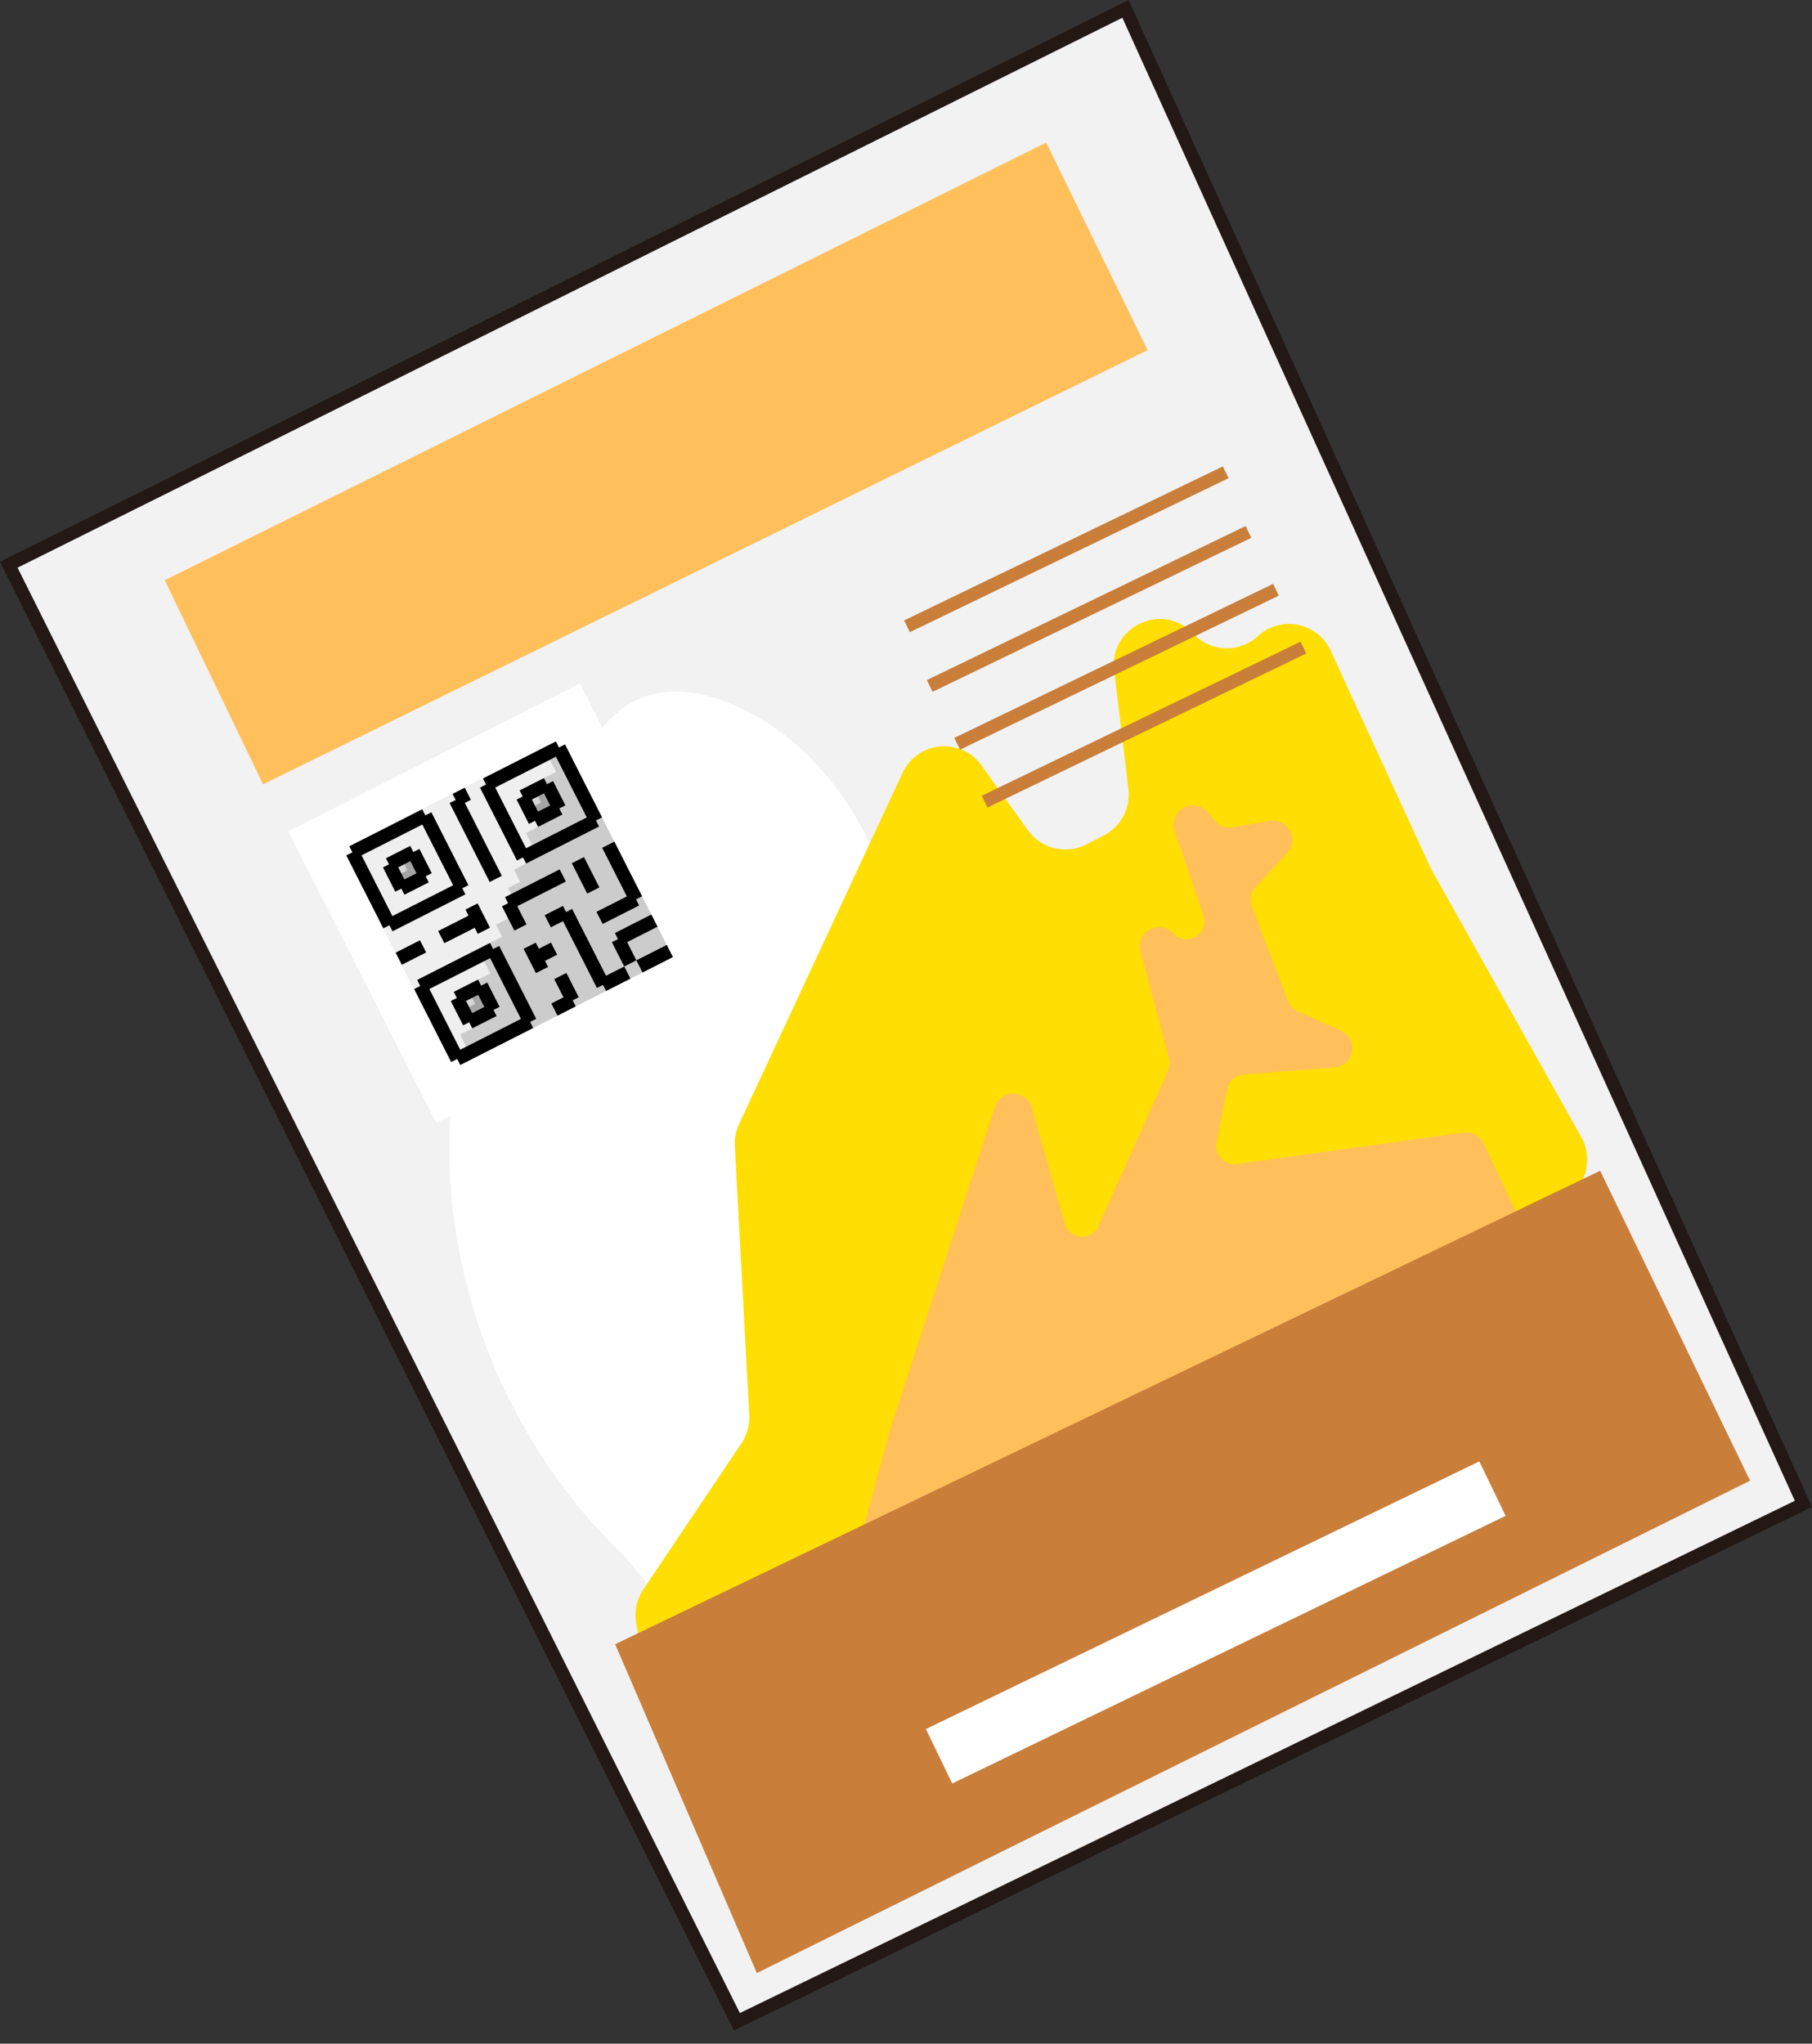
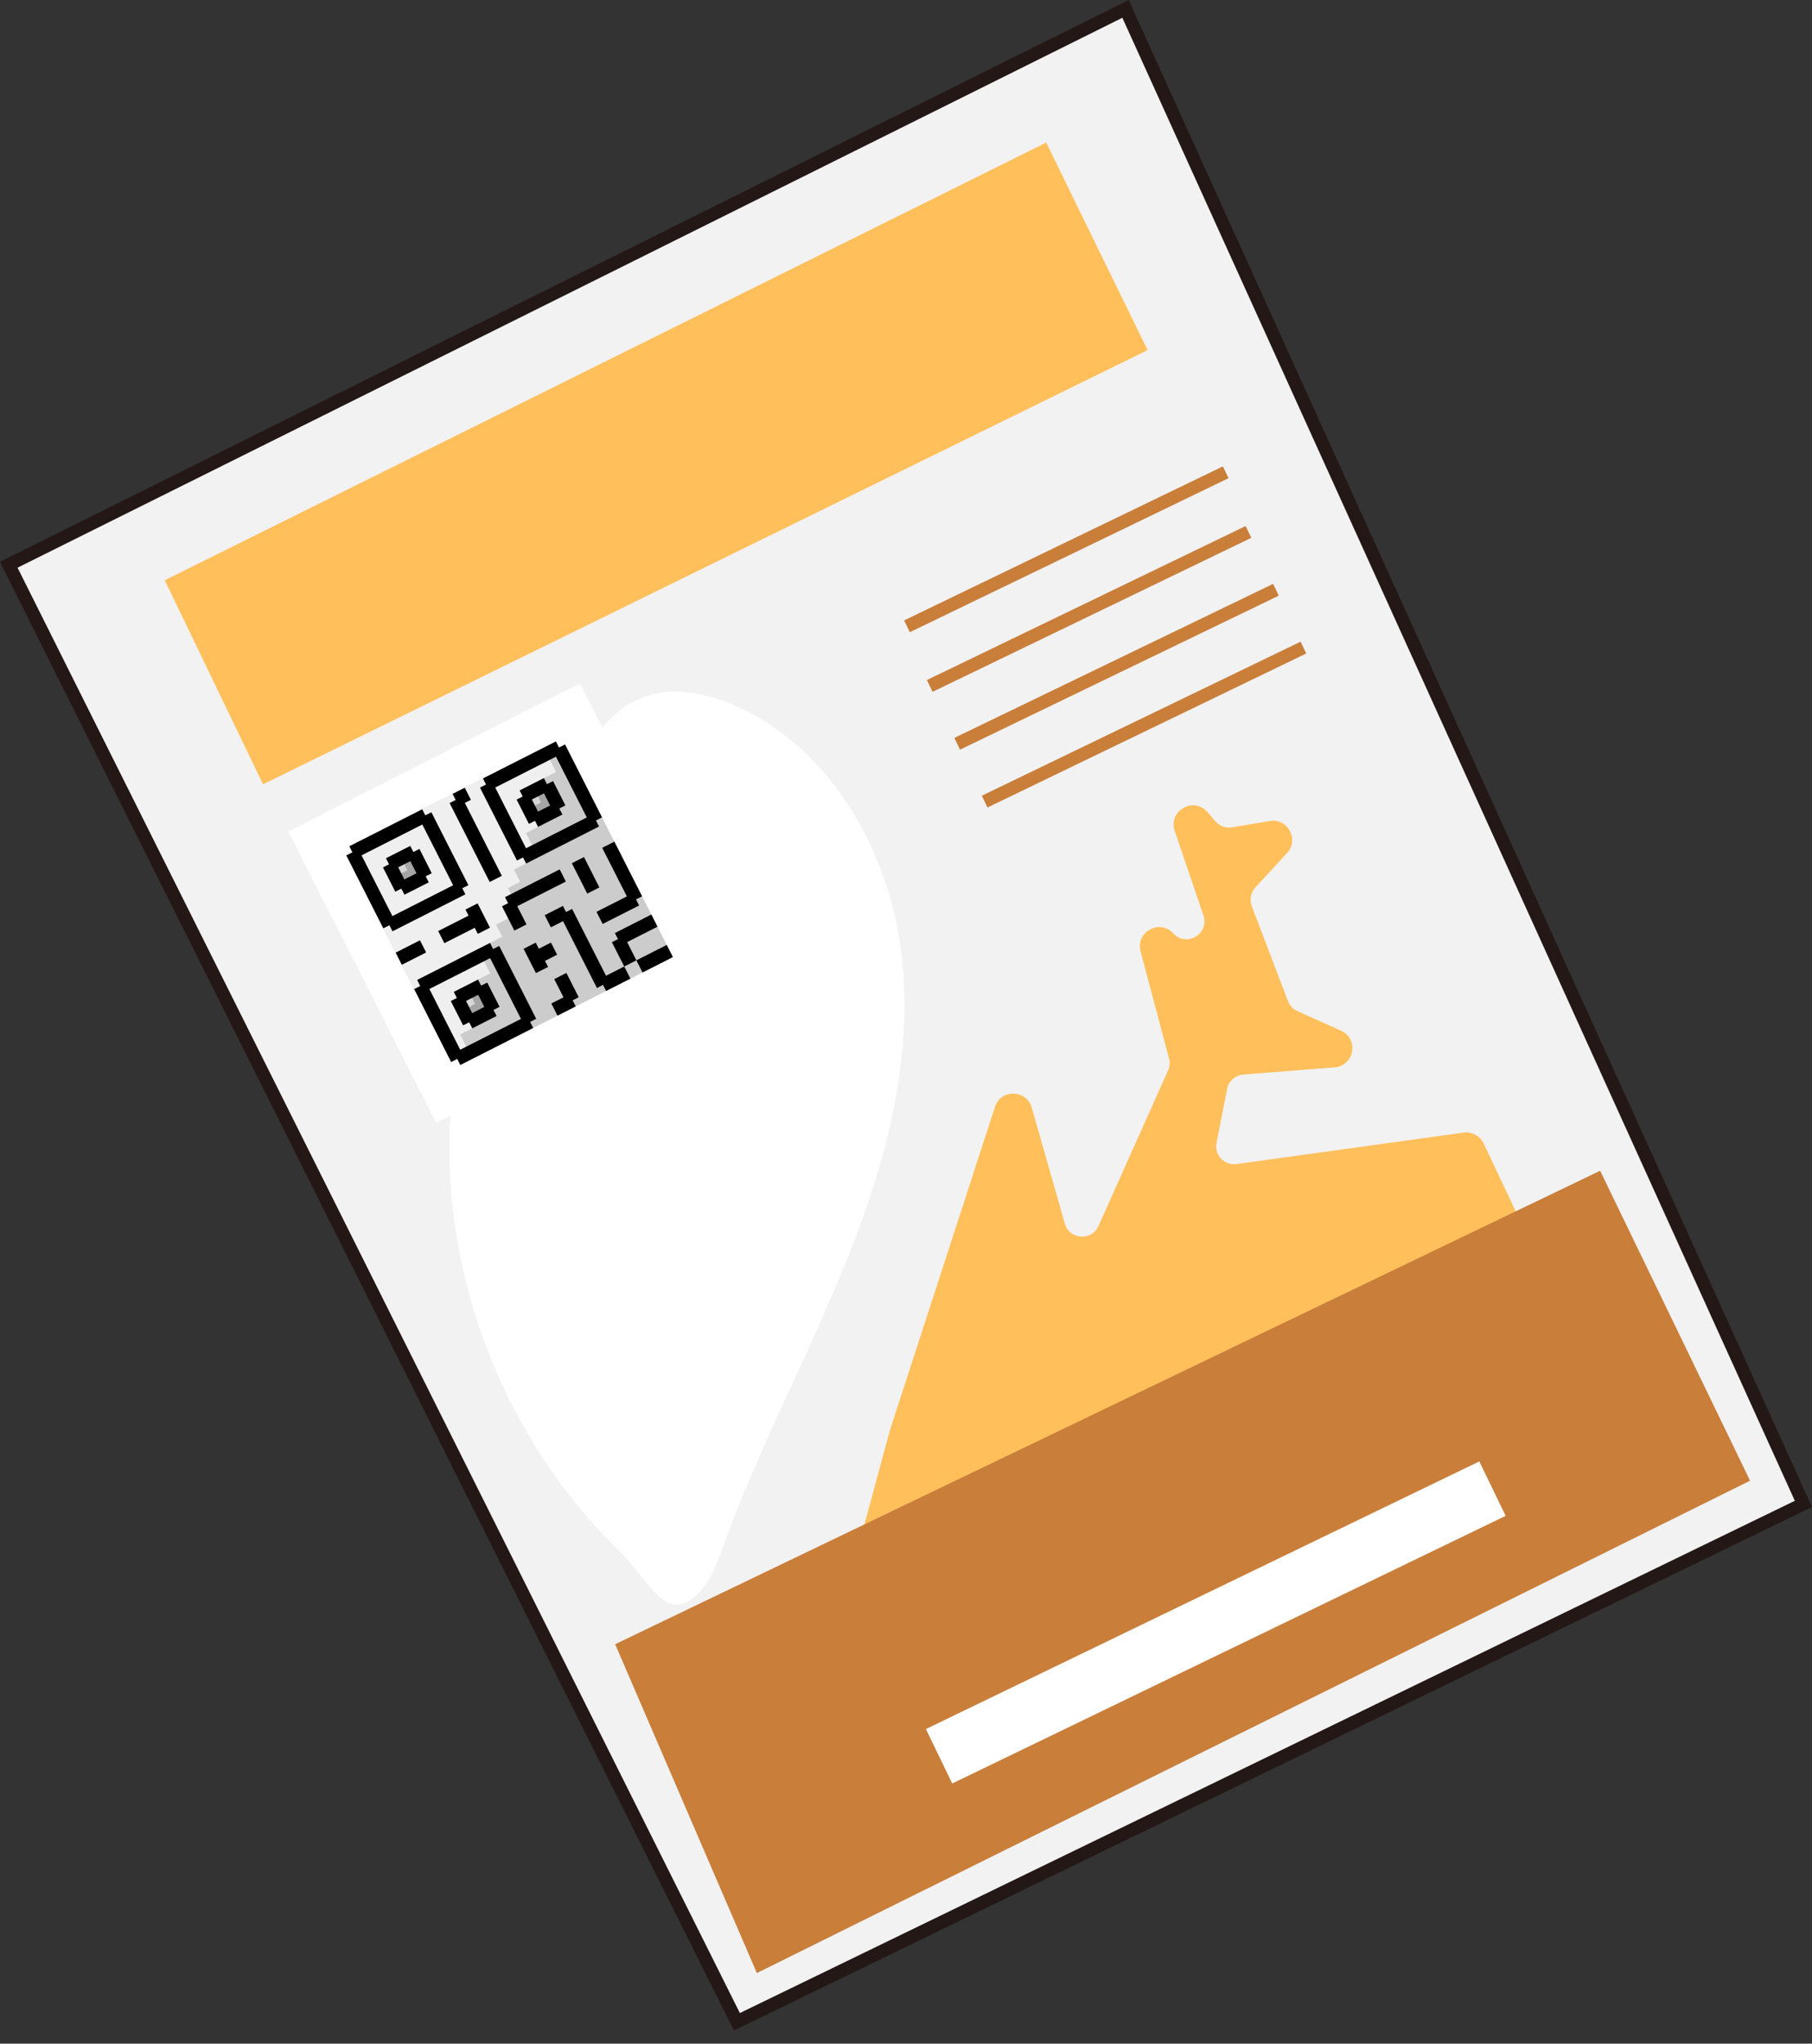
<svg xmlns="http://www.w3.org/2000/svg" width="133" height="150" viewBox="0 0 133 150" fill="none">
  <rect x="0" y="0" width="133" height="150" fill="#333333" stroke="none" />
  <g clip-path="url(#clip0_250_3466)">
-     <path d="M0.644 41.451L82.612 0.652L132.37 110.382L54.089 148.391L0.644 41.451Z" fill="#F2F2F2" stroke="#231815" stroke-width="0.96" stroke-miterlimit="10" />
+     <path d="M0.644 41.451L82.612 0.652L132.37 110.382L54.089 148.391Z" fill="#F2F2F2" stroke="#231815" stroke-width="0.96" stroke-miterlimit="10" />
    <path d="M12.155 42.61L76.77 10.527L84.17 25.676L19.33 57.502L12.155 42.61Z" fill="#FFC05C" stroke="#FFC05C" stroke-width="0.096" stroke-miterlimit="10" />
    <path d="M45.603 113.997C37.516 106.187 32.838 94.963 32.983 83.722C33.011 81.584 33.269 79.289 34.671 77.674C36.073 76.059 38.983 75.644 40.245 77.37C36.687 71.166 38.736 63.25 41.998 56.886C43.183 54.573 44.684 52.185 47.096 51.217C49.333 50.319 51.906 50.851 54.1 51.85C61.051 55.014 65.306 62.544 66.18 70.132C67.054 77.72 65.009 85.36 62.166 92.448C59.323 99.537 55.669 106.293 53.088 113.481C52.493 115.137 51.79 117.001 50.167 117.681C48.545 118.361 47.204 115.543 45.602 113.997H45.603Z" fill="white" />
-     <path d="M47.22 116.657L54.426 105.929C54.834 105.323 55.033 104.6 54.994 103.871L53.934 84.111C53.904 83.559 54.011 83.009 54.244 82.509L66.249 56.722C67.336 54.387 70.538 54.087 72.039 56.182L75.456 60.948C76.428 62.305 78.248 62.744 79.733 61.98L81.022 61.316C82.273 60.672 82.993 59.318 82.825 57.921L81.778 49.212C81.39 45.986 85.345 44.136 87.572 46.502L87.592 46.523C88.858 47.868 90.97 47.943 92.328 46.691C94.009 45.14 96.714 45.68 97.669 47.758L104.971 63.632C105.009 63.712 105.049 63.792 105.092 63.87L116.071 83.468C116.869 84.892 116.53 86.684 115.268 87.718L101.552 98.954C101.296 99.165 101.009 99.336 100.703 99.462L76.034 109.65C75.917 109.698 75.805 109.752 75.695 109.812L51.881 122.922C49.85 124.04 47.322 122.819 46.936 120.533L46.693 119.095C46.55 118.245 46.737 117.372 47.219 116.657H47.22Z" fill="#FFDE03" />
    <path d="M65.379 113.51C64.328 113.995 63.189 113.033 63.492 111.915L65.356 105.02L73.074 81.259C73.49 79.978 75.314 80.011 75.683 81.306L78.113 89.824C78.462 91.049 80.149 91.169 80.67 90.007L85.779 78.59C85.907 78.305 85.933 77.984 85.853 77.682L83.763 69.817C83.397 68.441 85.119 67.495 86.084 68.541C87.084 69.625 88.852 68.573 88.378 67.178L86.267 60.966C85.785 59.548 87.61 58.502 88.59 59.634L89.184 60.32C89.496 60.68 89.972 60.852 90.443 60.772L93.203 60.306C94.484 60.09 95.314 61.617 94.436 62.573L92.102 65.115C91.752 65.496 91.649 66.041 91.832 66.524L94.495 73.501C94.624 73.839 94.882 74.112 95.212 74.26L98.406 75.69C99.696 76.267 99.365 78.185 97.956 78.295L91.254 78.822C90.644 78.87 90.14 79.319 90.022 79.919L89.245 83.873C89.065 84.792 89.843 85.616 90.771 85.487L107.434 83.177C108.024 83.096 108.6 83.407 108.855 83.945L111.959 90.514C112.282 91.2 111.985 92.018 111.296 92.336L65.377 113.51H65.379Z" fill="#FFC05C" stroke="#FFC05C" stroke-width="0.096" stroke-miterlimit="10" />
    <path d="M45.153 120.681L117.45 85.93L128.454 108.68L55.553 144.817L45.153 120.681Z" fill="#C97E3A" />
    <path d="M108.581 107.263L67.961 126.908L69.894 130.904L110.513 111.259L108.581 107.263Z" fill="white" />
    <path d="M66.571 45.97L89.966 34.665" stroke="#C97E3A" stroke-width="0.96" stroke-miterlimit="10" />
    <path d="M68.241 50.346L91.637 39.042" stroke="#C97E3A" stroke-width="0.96" stroke-miterlimit="10" />
    <path d="M70.257 54.592L93.653 43.287" stroke="#C97E3A" stroke-width="0.96" stroke-miterlimit="10" />
    <path d="M72.273 58.836L95.669 47.532" stroke="#C97E3A" stroke-width="0.96" stroke-miterlimit="10" />
    <g clip-path="url(#clip1_250_3466)">
      <rect width="24" height="24" transform="translate(21.162 61.023) rotate(-26.907)" fill="white" />
      <path d="M41.027 54.867L40.801 54.421L25.641 62.114L25.867 62.56L25.421 62.786L33.114 77.946L33.56 77.72L33.787 78.166L48.946 70.473L48.72 70.027L49.166 69.801L41.473 54.641L41.027 54.867Z" fill="#CCCCCC" />
      <path d="M40.801 54.421C40.355 54.648 25.641 62.114 25.641 62.114L25.867 62.56L25.421 62.786L33.114 77.946C33.114 77.946 33.114 77.946 33.56 77.72L33.334 77.274L34.226 76.822L33.773 75.93L34.665 75.477L34.212 74.585L35.104 74.133L34.652 73.241L35.543 72.789L35.091 71.897L35.983 71.444L35.53 70.553L36.422 70.1L35.969 69.208L36.861 68.756L36.408 67.864L37.3 67.412L36.848 66.52L37.739 66.067L37.287 65.175L38.179 64.723L37.726 63.831L38.618 63.379L38.165 62.487L39.057 62.034L38.605 61.143L39.496 60.69L39.044 59.798L39.935 59.346L39.483 58.454L40.375 58.002L39.922 57.11L40.814 56.657L40.361 55.766L41.253 55.313L40.801 54.421Z" fill="#EFEFEF" />
      <path d="M28.556 63.439L30.339 62.534L31.244 64.317L29.461 65.222L28.556 63.439ZM34.439 75.031L36.222 74.126L35.317 72.343L33.534 73.248L34.439 75.031ZM39.27 60.244L41.054 59.339L40.148 57.556L38.365 58.461L39.27 60.244Z" fill="#A5A5A5" />
      <path d="M29.9 63.878L29.008 64.33L28.556 63.439L29.448 62.986L29.9 63.878ZM34.425 72.795L33.534 73.248L33.986 74.14L34.878 73.687L34.425 72.795ZM39.257 58.008L38.365 58.461L38.818 59.352L39.709 58.9L39.257 58.008Z" fill="#D6D6D6" />
      <path d="M30.991 59.399L25.641 62.114L25.867 62.56L25.421 62.786L28.137 68.137L28.582 67.911L28.809 68.357L34.159 65.641L33.933 65.195L34.379 64.969L31.664 59.619L31.218 59.845L30.991 59.399ZM30.998 60.517L33.261 64.976L28.802 67.239L26.539 62.78L30.998 60.517ZM29.015 65.448L29.461 65.222L29.687 65.668L31.471 64.763L31.244 64.317L31.69 64.091L30.785 62.307L30.339 62.534L30.113 62.088L28.329 62.993L28.556 63.439L28.11 63.665L29.015 65.448ZM29.68 64.55L29.228 63.658L30.12 63.206L30.572 64.097L29.68 64.55ZM41.027 54.867L40.801 54.421L35.45 57.136L35.676 57.582L35.23 57.809L37.946 63.159L38.392 62.933L38.618 63.379L43.968 60.663L43.742 60.218L44.188 59.991L41.473 54.641L41.027 54.867ZM40.807 55.539L43.07 59.998L38.611 62.261L36.349 57.802L40.807 55.539ZM38.824 60.471L39.27 60.244L39.496 60.69L41.28 59.785L41.053 59.339L41.499 59.113L40.594 57.329L40.148 57.556L39.922 57.11L38.139 58.015L38.365 58.461L37.919 58.687L38.824 60.471ZM39.49 59.572L39.037 58.68L39.929 58.228L40.381 59.12L39.49 59.572ZM35.969 69.208L30.619 71.924L30.845 72.37L30.399 72.596L33.114 77.946L33.56 77.72L33.787 78.166L39.137 75.451L38.911 75.005L39.357 74.778L36.642 69.428L36.196 69.654L35.969 69.208ZM35.976 70.326L38.239 74.785L33.78 77.048L31.517 72.589L35.976 70.326ZM33.993 75.258L34.439 75.031L34.665 75.477L36.449 74.572L36.222 74.126L36.668 73.9L35.763 72.117L35.317 72.343L35.091 71.897L33.307 72.802L33.534 73.248L33.088 73.474L33.993 75.258ZM34.658 74.359L34.206 73.468L35.098 73.015L35.55 73.907L34.658 74.359ZM31.278 69.907L29.494 70.812L29.042 69.921L30.825 69.015L31.278 69.907ZM45.133 68.483L47.808 67.125L48.261 68.017L46.031 69.148L46.71 70.486L45.819 70.939L44.913 69.155L45.359 68.929L45.133 68.483ZM47.163 71.378L46.71 70.486L48.94 69.355L49.392 70.246L47.163 71.378ZM39.55 69.634L40.441 69.182L40.894 70.073L40.002 70.526L40.228 70.972L39.337 71.424L38.432 69.641L39.323 69.188L39.55 69.634ZM44.481 71.617L45.819 70.939L46.271 71.83L44.487 72.735L44.261 72.29L43.815 72.516L41.327 67.611L40.435 68.064L39.982 67.172L41.32 66.493L41.546 66.939L41.992 66.713L44.481 71.617ZM40.681 71.864L41.573 71.411L42.478 73.195L42.032 73.421L42.258 73.867L40.921 74.546L40.468 73.654L41.36 73.201L40.681 71.864ZM34.166 66.759L35.058 66.307L35.963 68.09L35.071 68.543L34.845 68.097L32.615 69.228L32.163 68.337L34.392 67.205L34.166 66.759ZM38.645 67.851L37.753 68.303L36.848 66.52L37.294 66.293L37.067 65.848L41.08 63.811L41.533 64.703L37.966 66.513L38.645 67.851ZM42.864 62.906L43.995 65.135L43.103 65.588L41.972 63.359L42.864 62.906ZM44.201 62.227L45.093 61.775L47.13 65.788L46.684 66.014L46.91 66.46L44.235 67.817L43.782 66.926L46.011 65.794L44.201 62.227ZM36.834 64.284L35.943 64.736L33.001 58.94L33.447 58.714L33.221 58.268L34.112 57.815L34.565 58.707L34.119 58.933L36.834 64.284Z" fill="black" />
    </g>
  </g>
  <defs>
    <clipPath id="clip0_250_3466">
      <rect width="133" height="149.03" fill="white" />
    </clipPath>
    <clipPath id="clip1_250_3466">
      <rect width="24" height="24" fill="white" transform="translate(21.162 61.023) rotate(-26.907)" />
    </clipPath>
  </defs>
</svg>